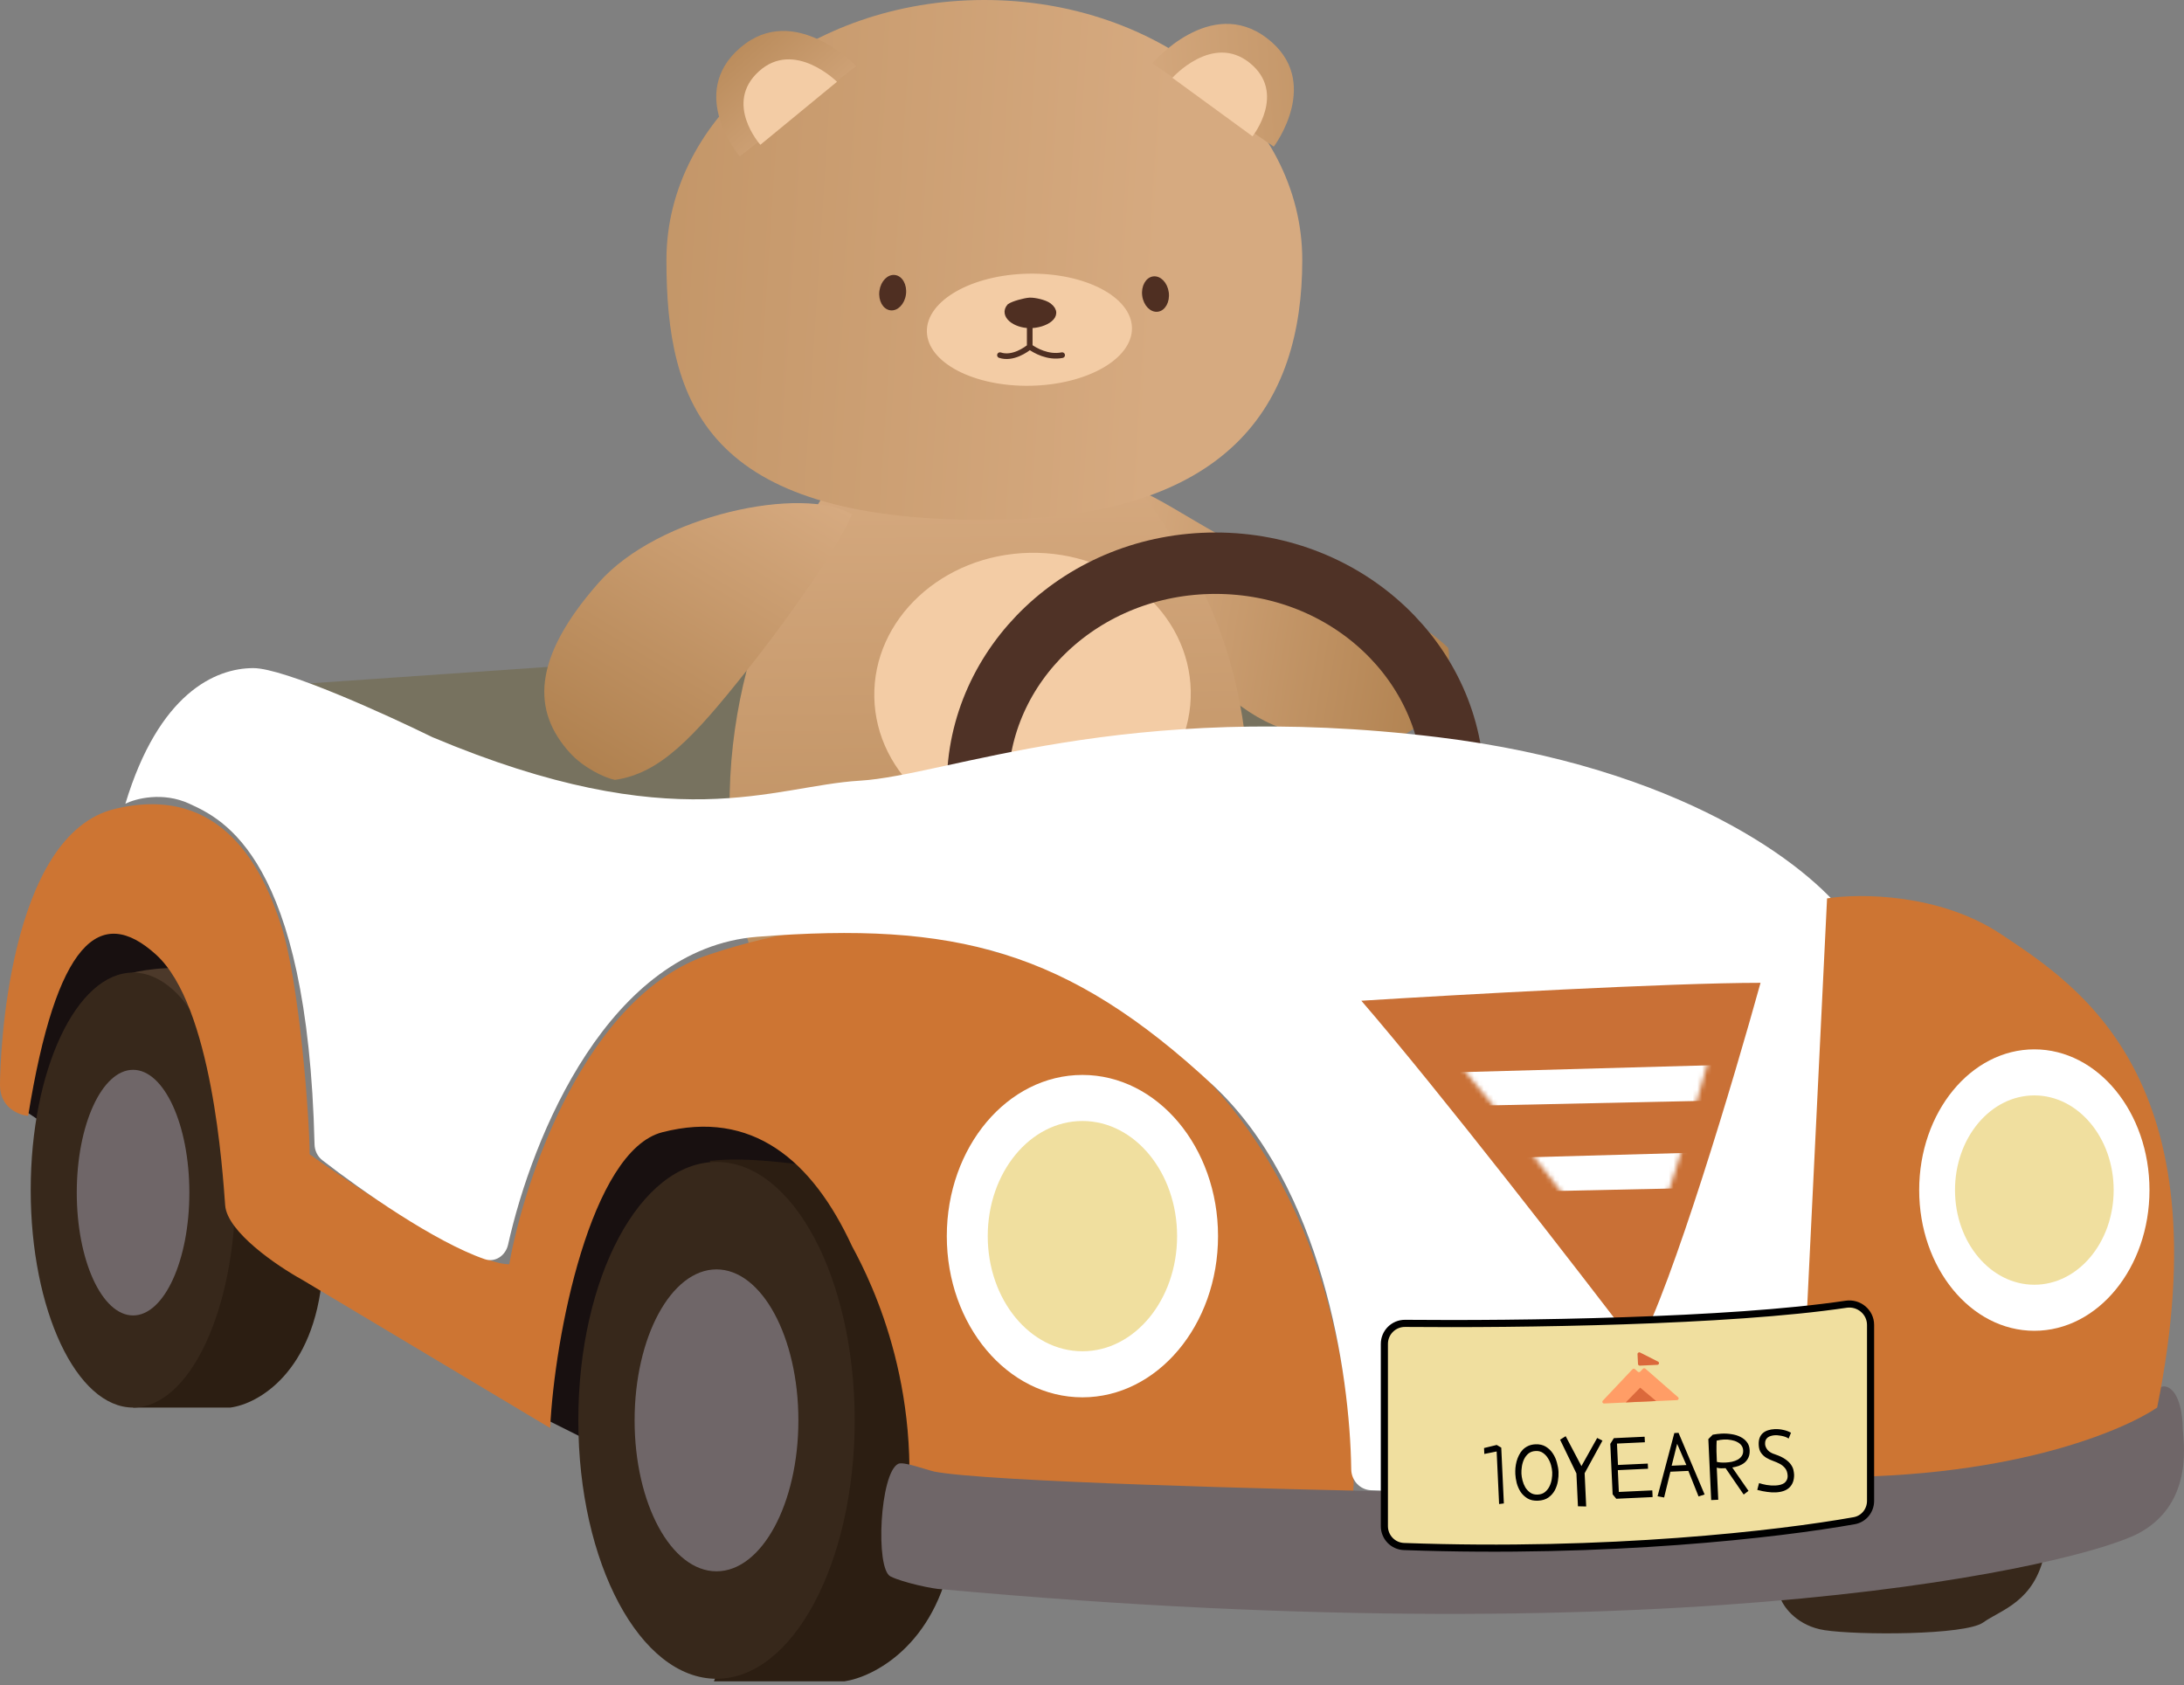
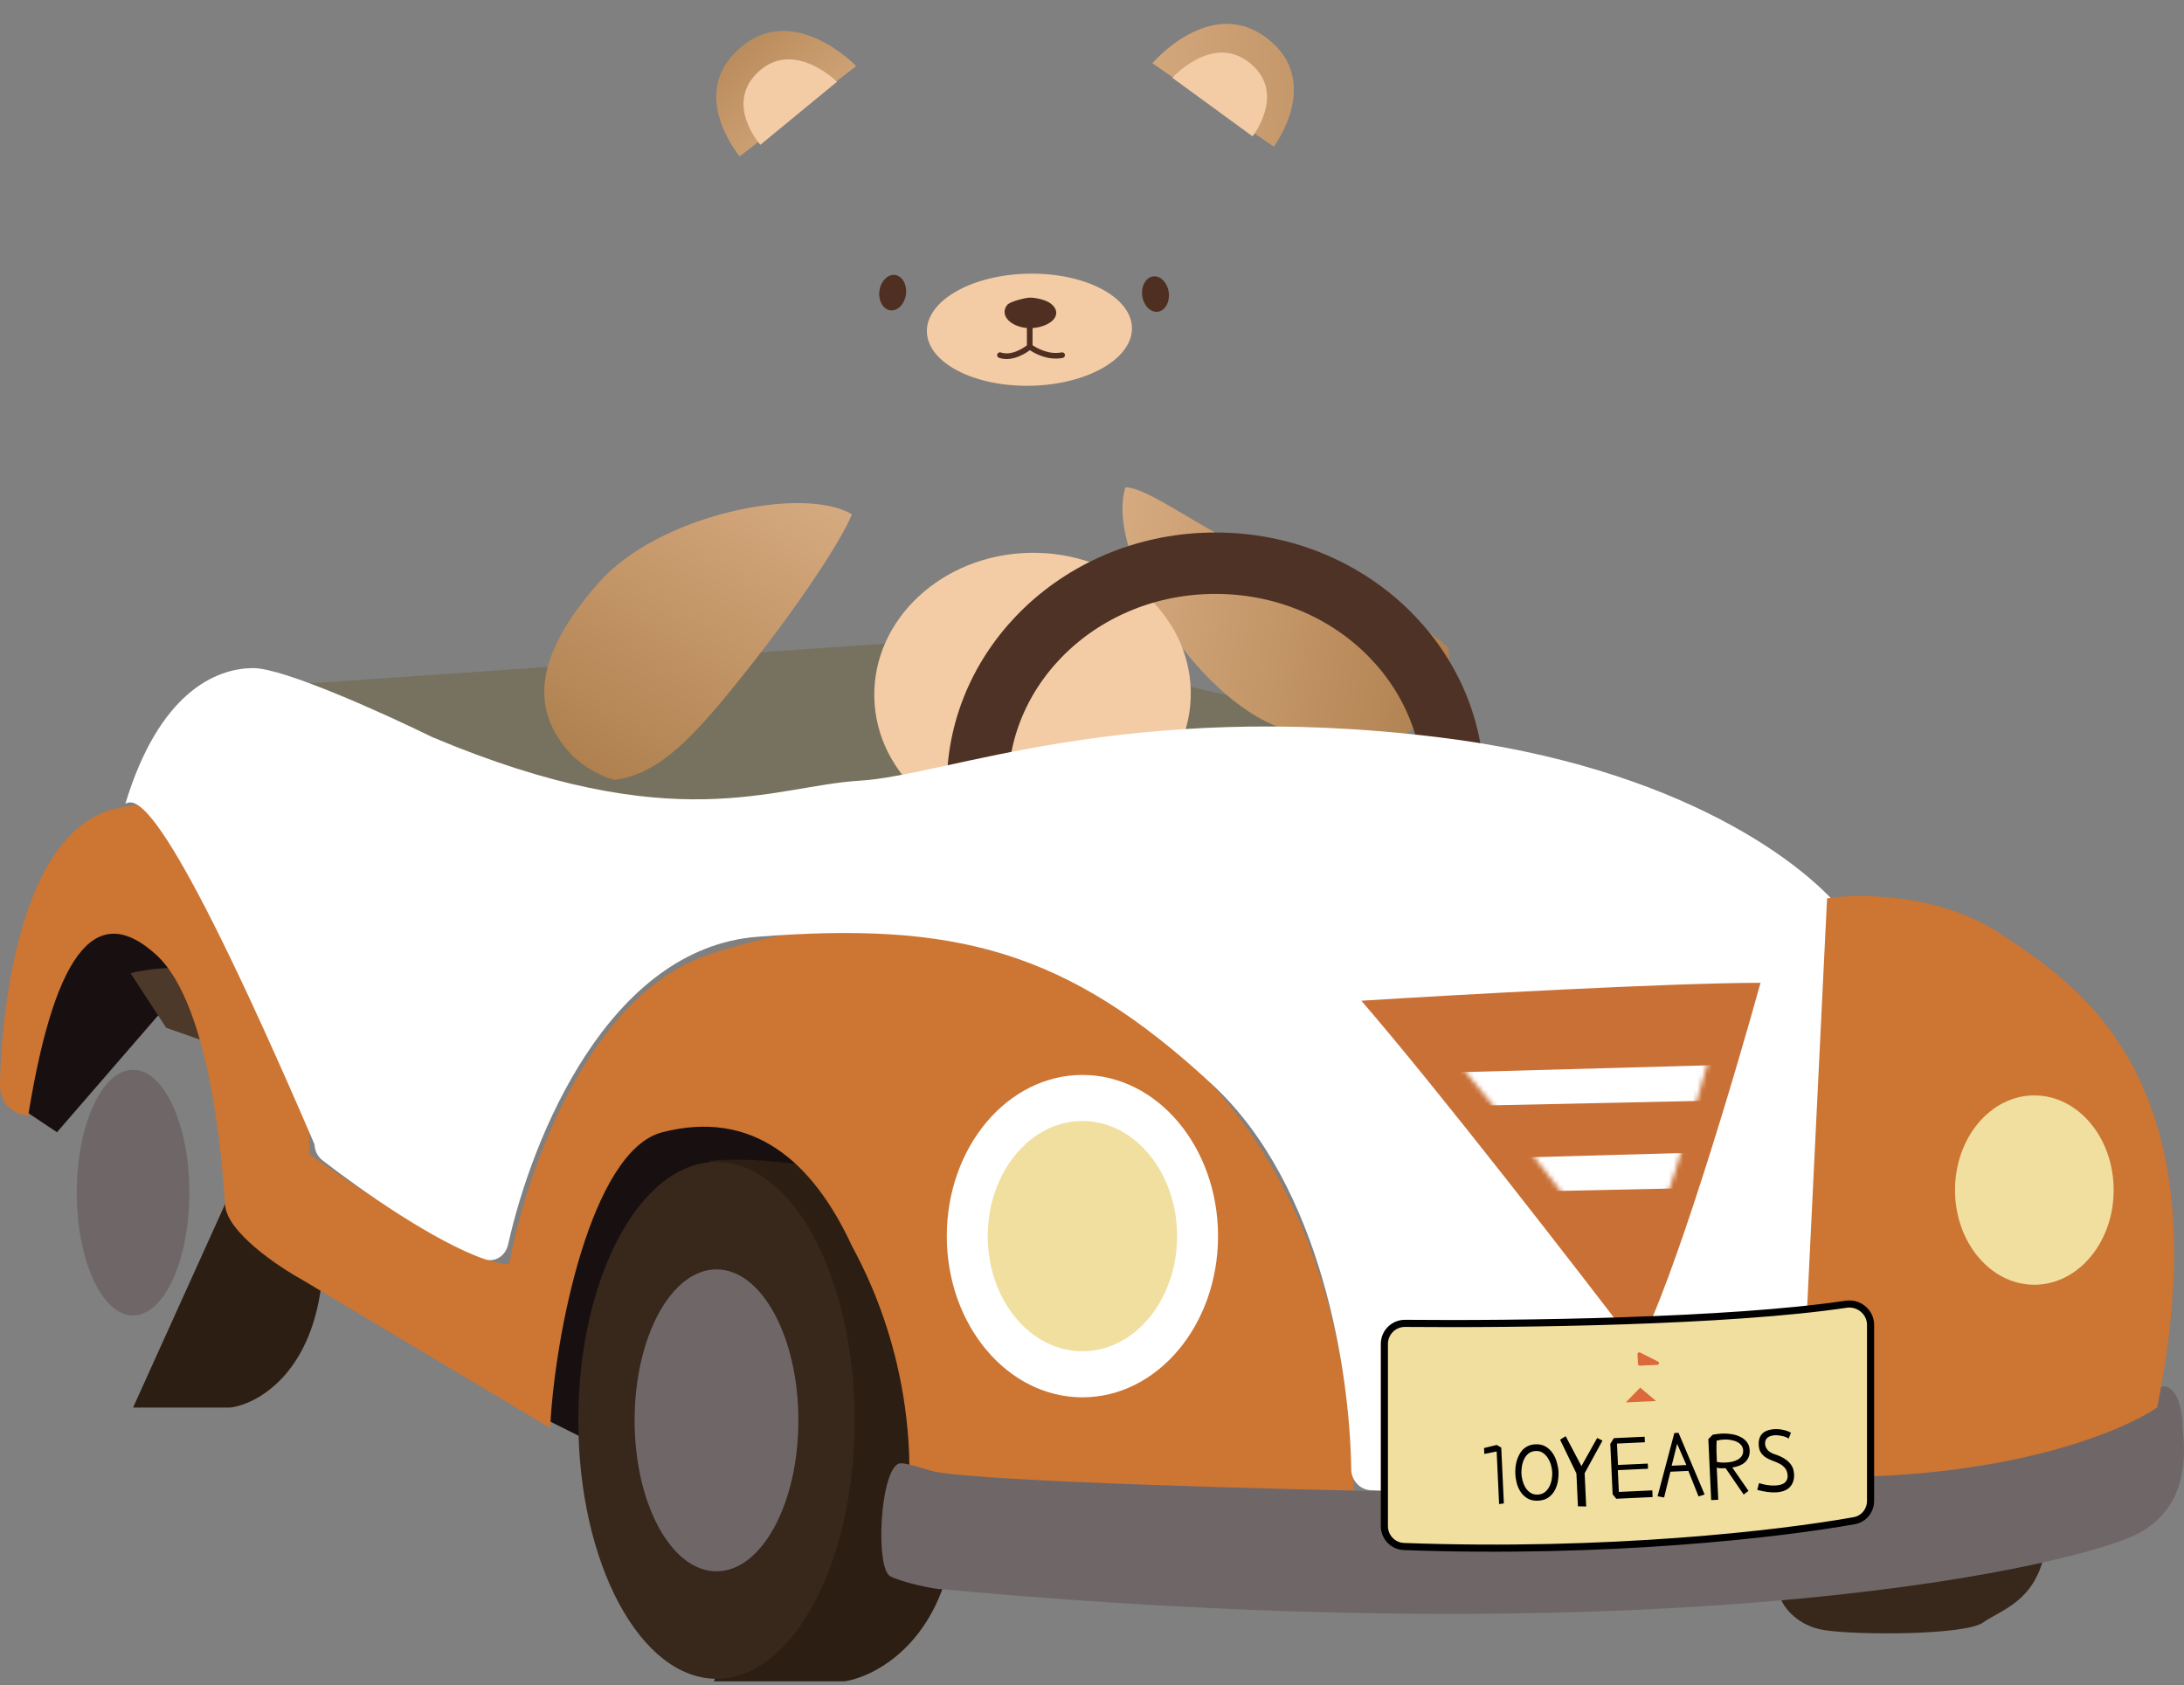
<svg xmlns="http://www.w3.org/2000/svg" width="460" height="355" viewBox="0 0 460 355" fill="none">
  <rect x="0" y="0" width="460" height="355" fill="#808080" stroke="none" />
  <path d="M200.885 134.574L57.13 144.506L177.32 187.084L327.691 162.292L209.704 135.264C206.814 134.602 203.843 134.37 200.885 134.574Z" fill="#77725F" />
  <path d="M269.8 153.321C252.055 147.194 232.735 116.805 237.033 102.641C243.045 102.738 257.588 115.476 274.2 120.345C290.812 125.214 301.676 133.135 305.031 136.487C305.466 138.595 305.146 143.075 303.381 146.527C298.447 156.176 289.563 160.145 269.8 153.321Z" fill="url(#paint0_linear_7246_46071)" />
-   <path d="M153.672 170.55C153.295 132.823 172.199 105.769 178.422 97.023L235.227 95.892C244.742 111.425 262.352 127.684 263.163 168.369C263.799 200.309 245.698 218.759 235.495 221.413C231.474 222.459 216.292 222.933 214.171 221.838C209.916 219.641 211.809 197.16 213.543 190.279L201.845 190.512C203.379 196.948 205.661 218.965 198.701 222.146C195.749 223.496 184.205 222.816 180.922 222.501C177.639 222.186 154.143 217.709 153.672 170.55Z" fill="url(#paint1_linear_7246_46071)" />
  <path d="M126.066 122.771C138.772 108.333 169.245 102.215 179.433 108.343C177.118 114.048 168.143 127.576 157.119 141.45C146.095 155.323 139.038 162.939 129.514 164.276C127.234 163.825 122.848 161.677 120.028 158.571C112.148 149.887 111.913 138.853 126.066 122.771Z" fill="url(#paint2_linear_7246_46071)" />
  <ellipse cx="217.475" cy="146.209" rx="33.332" ry="29.765" transform="rotate(-1.141 217.475 146.209)" fill="#F3CCA5" />
-   <path d="M274.287 54.76C274.287 85.002 259.22 109.519 207.325 109.519C148.734 109.519 140.364 85.002 140.364 54.76C140.364 24.517 170.343 -4.19617e-05 207.325 -4.19617e-05C244.307 -4.19617e-05 274.287 24.517 274.287 54.76Z" fill="url(#paint3_linear_7246_46071)" />
  <ellipse cx="216.818" cy="69.454" rx="21.602" ry="11.807" transform="rotate(-1.054 216.818 69.454)" fill="#F3CCA5" />
  <path d="M216.9 68.525C213.737 68.502 211.059 66.399 212.647 64.55C213.377 64.013 215.857 63.345 216.873 63.293C217.837 63.244 220.035 63.707 220.935 64.397C223.61 66.45 220.063 68.548 216.9 68.525Z" fill="#4F2F22" stroke="#4F2F22" stroke-width="1.19" stroke-linecap="round" />
  <path d="M216.884 68.264V73.025M216.884 73.025C217.975 73.819 220.733 75.406 223.709 74.811M216.884 73.025C216.19 73.621 213.293 75.704 210.615 74.811" stroke="#4F2F22" stroke-width="1.19" stroke-linecap="round" />
  <path d="M188.479 58.224C189.137 58.312 189.708 58.75 190.089 59.429C190.469 60.109 190.649 61.014 190.519 61.983C190.388 62.952 189.976 63.779 189.429 64.333C188.882 64.888 188.216 65.159 187.558 65.071C186.9 64.983 186.328 64.545 185.948 63.865C185.567 63.186 185.388 62.279 185.519 61.311C185.649 60.342 186.061 59.516 186.607 58.961C187.154 58.406 187.821 58.135 188.479 58.224Z" fill="#4F2F22" stroke="#4F2F22" stroke-width="0.595" />
  <path d="M242.912 58.519C242.254 58.607 241.683 59.045 241.303 59.724C240.922 60.404 240.743 61.309 240.873 62.278C241.003 63.247 241.416 64.074 241.962 64.629C242.509 65.183 243.175 65.455 243.833 65.366C244.492 65.278 245.063 64.84 245.444 64.16C245.824 63.481 246.003 62.575 245.873 61.606C245.742 60.637 245.331 59.811 244.784 59.256C244.237 58.702 243.571 58.43 242.912 58.519Z" fill="#4F2F22" stroke="#4F2F22" stroke-width="0.595" />
  <path d="M266.818 8.022C278.725 17.073 268.288 30.892 268.288 30.892L242.709 13.325C242.709 13.325 254.911 -1.029 266.818 8.022Z" fill="url(#paint4_linear_7246_46071)" />
  <path d="M263.223 13.252C271.065 19.575 263.808 28.71 263.808 28.71L246.928 16.393C246.928 16.393 255.381 6.929 263.223 13.252Z" fill="#F3CCA5" />
  <path d="M155.947 10.017C144.583 19.741 155.801 32.934 155.801 32.934L180.322 13.919C180.322 13.919 167.312 0.293 155.947 10.017Z" fill="url(#paint5_linear_7246_46071)" />
  <path d="M159.839 15.03C152.375 21.796 160.148 30.497 160.148 30.497L176.288 17.225C176.288 17.225 167.303 8.265 159.839 15.03Z" fill="#F3CCA5" />
  <path d="M256.008 118.636C284.054 118.636 306.132 139.982 306.132 165.526C306.132 191.069 284.054 212.415 256.008 212.415C227.962 212.415 205.885 191.069 205.885 165.526C205.885 139.982 227.962 118.636 256.008 118.636Z" stroke="#4F3226" stroke-width="12.935" />
  <path d="M12 238.5L3 232.5L16 189L47.5 197.5L12 238.5Z" fill="#181010" />
  <path d="M48.507 296.494H28.026L48.507 251.221L67.91 268.468C66.185 289.164 54.256 295.776 48.507 296.494Z" fill="#2C1E12" />
  <path d="M45 205C38.6 203 30.667 204.167 27.5 205L35 216.5L55 223.5L45 205Z" fill="#4C392A" />
-   <ellipse cx="28.026" cy="250.682" rx="21.559" ry="45.812" fill="#37281B" />
  <ellipse cx="28.026" cy="251.221" rx="11.857" ry="25.87" fill="#6F6668" />
  <path d="M128 305.5L112 297.5L116 248.5L138 228L175.5 234.5L128 305.5Z" fill="#181010" />
  <path d="M177.858 354.163H150.371L170 304L149.5 244.5C150.833 244.5 155.6 243.5 170 245.5C184.4 247.5 198.96 281.715 203.19 297.572C203.729 299.369 203.944 307.812 200.495 327.215C197.045 346.618 183.967 353.265 177.858 354.163Z" fill="#2C1E12" />
  <ellipse cx="150.91" cy="299.189" rx="29.104" ry="54.435" fill="#37281B" />
  <ellipse cx="150.91" cy="299.189" rx="17.247" ry="31.799" fill="#6F6668" />
  <path d="M0 228.585C0 233.328 3.952 234.873 5.929 235.052C11.857 198.403 21.02 190.318 32.877 201.097C44.734 211.877 46.89 246.909 47.429 253.916C47.86 259.521 58.388 266.671 63.598 269.546L115.877 300.806C116.776 281.583 124.409 242.381 139.5 238.5C158.364 233.649 171.07 244.328 179.475 262.539C183.787 270.444 195.429 294.231 190.255 326.137C220.257 330.269 277.567 336.485 284.034 328.293L285.112 312.663C282.418 225.89 225.826 204.87 211.813 201.097C197.8 197.325 181.631 190.318 149.293 201.097C123.423 209.721 110.488 248.167 107.254 266.312C99.493 266.312 75.994 250.862 65.215 243.137C65.215 235.591 63.059 207.026 59.286 195.169C55.513 183.312 46.89 164.987 24.253 170.376C1.617 175.766 0 222.656 0 228.585Z" fill="#CD7533" />
  <path d="M384.282 343.384C378.677 342.522 375.838 338.713 375.119 336.917V330.988L430.633 327.215C428.477 337.456 421.47 339.073 417.698 341.768C413.925 344.462 391.288 344.462 384.282 343.384Z" fill="#37281B" />
  <path d="M456.503 292.183C454.347 291.32 453.808 294.338 453.808 295.955C434.406 311.046 330.385 314.28 299.125 314.28C269.482 313.741 207.501 312.124 196.722 309.968C194.566 309.429 190.254 307.813 189.177 308.352C185.32 310.28 184.326 330.449 187.56 332.066C190.147 333.36 196.722 334.761 198.339 334.761C356.795 349.313 438.717 329.371 450.574 322.904C462.432 316.436 459.737 302.962 459.737 300.806C459.737 298.65 459.198 293.261 456.503 292.183Z" fill="#6F6668" />
-   <path d="M302.898 155.285C353.98 161.515 380.828 182.245 388.836 192.913C389.402 193.667 389.64 194.6 389.581 195.541L382.777 304.933C382.705 306.086 382.205 307.178 381.201 307.75C368.567 314.956 317.346 314.965 288.796 313.911C286.442 313.825 284.632 311.861 284.6 309.506C284.321 288.988 278.352 249.862 255.469 228.585C224.748 200.019 201.034 194.091 159.533 197.325C128.308 199.758 112.117 239.25 107.013 262.174C106.502 264.466 104.318 266.006 102.099 265.239C91.583 261.602 76.197 250.834 67.887 244.389C66.87 243.6 66.281 242.355 66.25 241.068C64.808 180.437 46.812 172.496 39.883 169.298C34.278 166.711 28.565 168.221 26.409 169.298C33.416 146.123 45.273 140.733 53.357 140.733C59.825 140.733 81.204 150.435 91.085 155.285C142.287 176.844 162.767 165.526 181.092 164.448C199.417 163.37 236.605 147.201 302.898 155.285Z" fill="white" />
+   <path d="M302.898 155.285C353.98 161.515 380.828 182.245 388.836 192.913C389.402 193.667 389.64 194.6 389.581 195.541L382.777 304.933C382.705 306.086 382.205 307.178 381.201 307.75C368.567 314.956 317.346 314.965 288.796 313.911C286.442 313.825 284.632 311.861 284.6 309.506C284.321 288.988 278.352 249.862 255.469 228.585C224.748 200.019 201.034 194.091 159.533 197.325C128.308 199.758 112.117 239.25 107.013 262.174C106.502 264.466 104.318 266.006 102.099 265.239C91.583 261.602 76.197 250.834 67.887 244.389C66.87 243.6 66.281 242.355 66.25 241.068C34.278 166.711 28.565 168.221 26.409 169.298C33.416 146.123 45.273 140.733 53.357 140.733C59.825 140.733 81.204 150.435 91.085 155.285C142.287 176.844 162.767 165.526 181.092 164.448C199.417 163.37 236.605 147.201 302.898 155.285Z" fill="white" />
  <path d="M370.808 207.026C351.836 207.026 306.85 209.541 286.729 210.799C303.114 229.77 332.361 267.57 344.937 284.098C352.267 270.732 365.238 227.147 370.808 207.026Z" fill="#C97036" />
  <mask id="mask0_7246_46071" style="mask-type:alpha" maskUnits="userSpaceOnUse" x="305" y="218" width="57" height="53">
    <path d="M361.106 218.883C348.458 218.883 318.468 220.572 305.054 221.416C315.977 234.152 335.475 259.528 343.859 270.624C348.746 261.651 357.393 232.391 361.106 218.883Z" fill="white" />
  </mask>
  <g mask="url(#mask0_7246_46071)">
    <path d="M364.34 224.273L306.132 225.89L311.521 232.896L361.645 231.818L364.34 224.273Z" fill="white" />
    <path d="M364.34 242.598L306.132 244.215L311.521 251.221L361.645 250.143L364.34 242.598Z" fill="white" />
  </g>
  <path d="M421.47 196.786C408.535 188.162 391.648 188.162 384.821 189.24L378.892 311.046C423.303 312.34 448.059 300.806 454.347 296.494C468.36 226.968 437.639 207.565 421.47 196.786Z" fill="#CD7533" />
  <ellipse cx="227.982" cy="260.384" rx="28.565" ry="33.955" fill="white" />
  <ellipse cx="227.982" cy="260.384" rx="19.942" ry="24.253" fill="#F0DF9F" />
-   <ellipse cx="428.477" cy="250.682" rx="24.253" ry="29.643" fill="white" />
  <ellipse cx="428.477" cy="250.682" rx="16.708" ry="19.942" fill="#F0DF9F" />
  <path d="M388.839 274.729C364.13 278.419 319.762 278.984 295.945 278.761C293.539 278.739 291.58 280.679 291.58 283.086V321.475C291.58 323.782 293.397 325.682 295.702 325.766C338.689 327.332 374.638 323.168 390.544 320.326C392.559 319.966 393.983 318.2 393.983 316.153V279.081C393.983 276.372 391.518 274.329 388.839 274.729Z" fill="#F0DF9F" stroke="black" stroke-width="1.5" />
  <path d="M312.63 306.27L312.571 305.021L315.245 304.372L316.199 304.933L316.747 316.69L315.744 316.817L315.228 305.745L312.63 306.27ZM319.161 310.484C319.143 310.082 319.15 309.658 319.183 309.212C319.228 308.753 319.308 308.298 319.422 307.849C319.548 307.386 319.716 306.948 319.925 306.535C320.134 306.108 320.392 305.733 320.7 305.409C321.021 305.071 321.405 304.798 321.852 304.589C322.3 304.379 322.812 304.261 323.389 304.234C324.248 304.194 324.982 304.362 325.592 304.737C326.201 305.112 326.694 305.593 327.071 306.181C327.462 306.768 327.747 307.414 327.928 308.118C328.122 308.809 328.233 309.456 328.261 310.06C328.288 310.65 328.244 311.291 328.129 311.983C328.013 312.674 327.794 313.323 327.473 313.93C327.151 314.523 326.704 315.028 326.131 315.445C325.558 315.848 324.829 316.071 323.943 316.112C323.057 316.153 322.317 315.993 321.721 315.631C321.126 315.268 320.641 314.807 320.265 314.246C319.902 313.671 319.631 313.052 319.452 312.387C319.286 311.709 319.189 311.075 319.161 310.484ZM320.45 310.424C320.47 310.854 320.546 311.328 320.677 311.846C320.809 312.364 321.007 312.853 321.27 313.311C321.547 313.756 321.9 314.129 322.331 314.432C322.762 314.721 323.279 314.852 323.883 314.824C324.5 314.795 325.01 314.616 325.412 314.288C325.826 313.946 326.143 313.541 326.364 313.074C326.597 312.592 326.755 312.087 326.838 311.559C326.921 311.03 326.952 310.551 326.932 310.122C326.91 309.652 326.826 309.152 326.681 308.62C326.535 308.089 326.317 307.602 326.027 307.158C325.75 306.7 325.397 306.326 324.966 306.037C324.549 305.747 324.045 305.616 323.455 305.644C322.837 305.672 322.328 305.851 321.926 306.179C321.538 306.506 321.227 306.911 320.994 307.393C320.774 307.86 320.623 308.372 320.541 308.927C320.459 309.469 320.428 309.968 320.45 310.424ZM334.088 317.334L332.351 317.294L332.028 310.368L328.59 303.266L329.766 302.525L333.086 308.826L336.401 302.901L337.516 303.455L333.761 310.328L334.088 317.334ZM348.012 313.94L348.078 315.35L340.428 315.706L339.658 314.774L339.162 304.144L339.913 302.939L346.395 302.637L346.45 303.805L340.571 304.079L340.782 308.588L347.063 308.295L347.113 309.382L340.752 309.679L340.966 314.269L348.012 313.94ZM352.087 308.747L355.188 308.602L353.244 304.133L352.087 308.747ZM350.503 315.438L349.119 315.18L352.654 301.861L353.54 301.819L359.027 314.799L357.756 315.221L355.608 309.834L351.823 310.01L350.503 315.438ZM361.589 309.151L361.904 315.915L360.414 315.985L359.815 303.141L360.74 302.21C361.047 302.155 361.354 302.107 361.662 302.066C361.983 302.024 362.297 301.996 362.606 301.982C363.331 301.948 364.039 301.989 364.73 302.105C365.421 302.207 366.042 302.4 366.593 302.684C367.144 302.954 367.591 303.316 367.935 303.771C368.293 304.225 368.487 304.788 368.518 305.459C368.546 306.063 368.463 306.578 368.267 307.004C368.072 307.43 367.8 307.792 367.451 308.091C367.101 308.376 366.701 308.603 366.252 308.772C365.802 308.928 365.336 309.044 364.856 309.12L368.273 314.045L367.26 314.818L363.45 309.266C363.128 309.281 362.812 309.289 362.503 309.29C362.194 309.291 361.889 309.245 361.589 309.151ZM361.613 307.939C362.143 308.063 362.751 308.108 363.435 308.076C363.878 308.056 364.326 308.001 364.779 307.913C365.232 307.811 365.635 307.664 365.989 307.473C366.356 307.268 366.647 307.005 366.861 306.686C367.074 306.367 367.171 305.979 367.149 305.522C367.131 305.133 367.014 304.789 366.798 304.49C366.583 304.19 366.289 303.949 365.917 303.764C365.558 303.566 365.135 303.424 364.647 303.339C364.171 303.24 363.658 303.204 363.108 303.229C362.853 303.241 362.599 303.267 362.345 303.305C362.091 303.344 361.831 303.397 361.565 303.463C361.532 304.177 361.52 304.931 361.53 305.724C361.553 306.517 361.581 307.255 361.613 307.939ZM377.225 301.804L376.718 303.039C376.647 302.961 376.515 302.88 376.323 302.795C376.13 302.696 375.897 302.613 375.625 302.545C375.367 302.476 375.082 302.422 374.77 302.383C374.459 302.33 374.155 302.311 373.86 302.324C373.565 302.338 373.284 302.385 373.019 302.465C372.766 302.53 372.543 302.635 372.348 302.778C372.153 302.922 372 303.111 371.89 303.344C371.793 303.578 371.752 303.855 371.767 304.177C371.787 304.607 371.968 305.029 372.31 305.443C372.665 305.844 373.191 306.149 373.887 306.358C374.789 306.666 375.497 307.003 376.012 307.369C376.54 307.734 376.934 308.106 377.194 308.484C377.467 308.861 377.646 309.236 377.73 309.609C377.815 309.982 377.865 310.329 377.88 310.651C377.891 311.767 377.576 312.649 376.934 313.298C376.292 313.946 375.313 314.301 373.998 314.363C373.461 314.388 372.867 314.355 372.218 314.264C371.582 314.186 370.882 314.044 370.12 313.837L370.497 312.408C370.92 312.549 371.444 312.68 372.068 312.798C372.705 312.903 373.333 312.941 373.95 312.912C374.312 312.895 374.653 312.846 374.972 312.764C375.291 312.682 375.568 312.561 375.803 312.402C376.037 312.23 376.215 312.013 376.337 311.752C376.473 311.49 376.532 311.171 376.515 310.795C376.471 310.152 376.293 309.642 375.979 309.267C375.679 308.891 375.308 308.585 374.867 308.35C374.426 308.115 373.952 307.909 373.446 307.731C372.94 307.552 372.466 307.332 372.023 307.071C371.594 306.808 371.228 306.469 370.927 306.052C370.625 305.636 370.457 305.072 370.424 304.361C370.397 303.784 370.462 303.29 370.617 302.879C370.773 302.468 370.999 302.135 371.297 301.879C371.607 301.609 371.968 301.411 372.379 301.284C372.803 301.143 373.263 301.061 373.759 301.038C374.404 301.008 375.032 301.066 375.644 301.212C376.255 301.345 376.782 301.543 377.225 301.804Z" fill="black" />
-   <path d="M353.434 294.313C353.676 294.525 353.531 294.913 353.205 294.928L337.875 295.637C337.548 295.652 337.366 295.279 337.586 295.046L343.835 288.428C343.972 288.283 344.205 288.273 344.355 288.405L344.958 288.939C345.107 289.072 345.341 289.062 345.478 288.917L346.036 288.325C346.172 288.18 346.404 288.169 346.554 288.3L353.434 294.313Z" fill="#FF9D66" />
  <path d="M342.419 295.408L345.457 292.297L348.811 295.113L342.419 295.408Z" fill="#DB693B" />
  <path d="M349.225 286.82C349.562 286.991 349.448 287.479 349.067 287.496L345.396 287.665C345.189 287.675 345.013 287.522 345.003 287.324L344.898 285.238C344.884 284.96 345.192 284.773 345.449 284.903L349.225 286.82Z" fill="#DB693B" />
  <defs>
    <linearGradient id="paint0_linear_7246_46071" x1="233.216" y1="125.183" x2="305.682" y2="137.094" gradientUnits="userSpaceOnUse">
      <stop stop-color="#D6AA80" />
      <stop offset="1" stop-color="#B0814F" />
    </linearGradient>
    <linearGradient id="paint1_linear_7246_46071" x1="206.717" y1="96.457" x2="208.497" y2="247.498" gradientUnits="userSpaceOnUse">
      <stop stop-color="#D6AA80" />
      <stop offset="1" stop-color="#B0814F" />
    </linearGradient>
    <linearGradient id="paint2_linear_7246_46071" x1="162.7" y1="98.278" x2="124.341" y2="162.048" gradientUnits="userSpaceOnUse">
      <stop stop-color="#D6AA80" />
      <stop offset="1" stop-color="#B0814F" />
    </linearGradient>
    <linearGradient id="paint3_linear_7246_46071" x1="243.383" y1="74.497" x2="25.255" y2="60.5" gradientUnits="userSpaceOnUse">
      <stop stop-color="#D6AA80" />
      <stop offset="1" stop-color="#B0814F" />
    </linearGradient>
    <linearGradient id="paint4_linear_7246_46071" x1="236.255" y1="18" x2="318.363" y2="12.328" gradientUnits="userSpaceOnUse">
      <stop stop-color="#D6AA80" />
      <stop offset="1" stop-color="#B0814F" />
    </linearGradient>
    <linearGradient id="paint5_linear_7246_46071" x1="171.755" y1="33" x2="145.96" y2="4.036" gradientUnits="userSpaceOnUse">
      <stop stop-color="#D6AA80" />
      <stop offset="1" stop-color="#B0814F" />
    </linearGradient>
  </defs>
</svg>